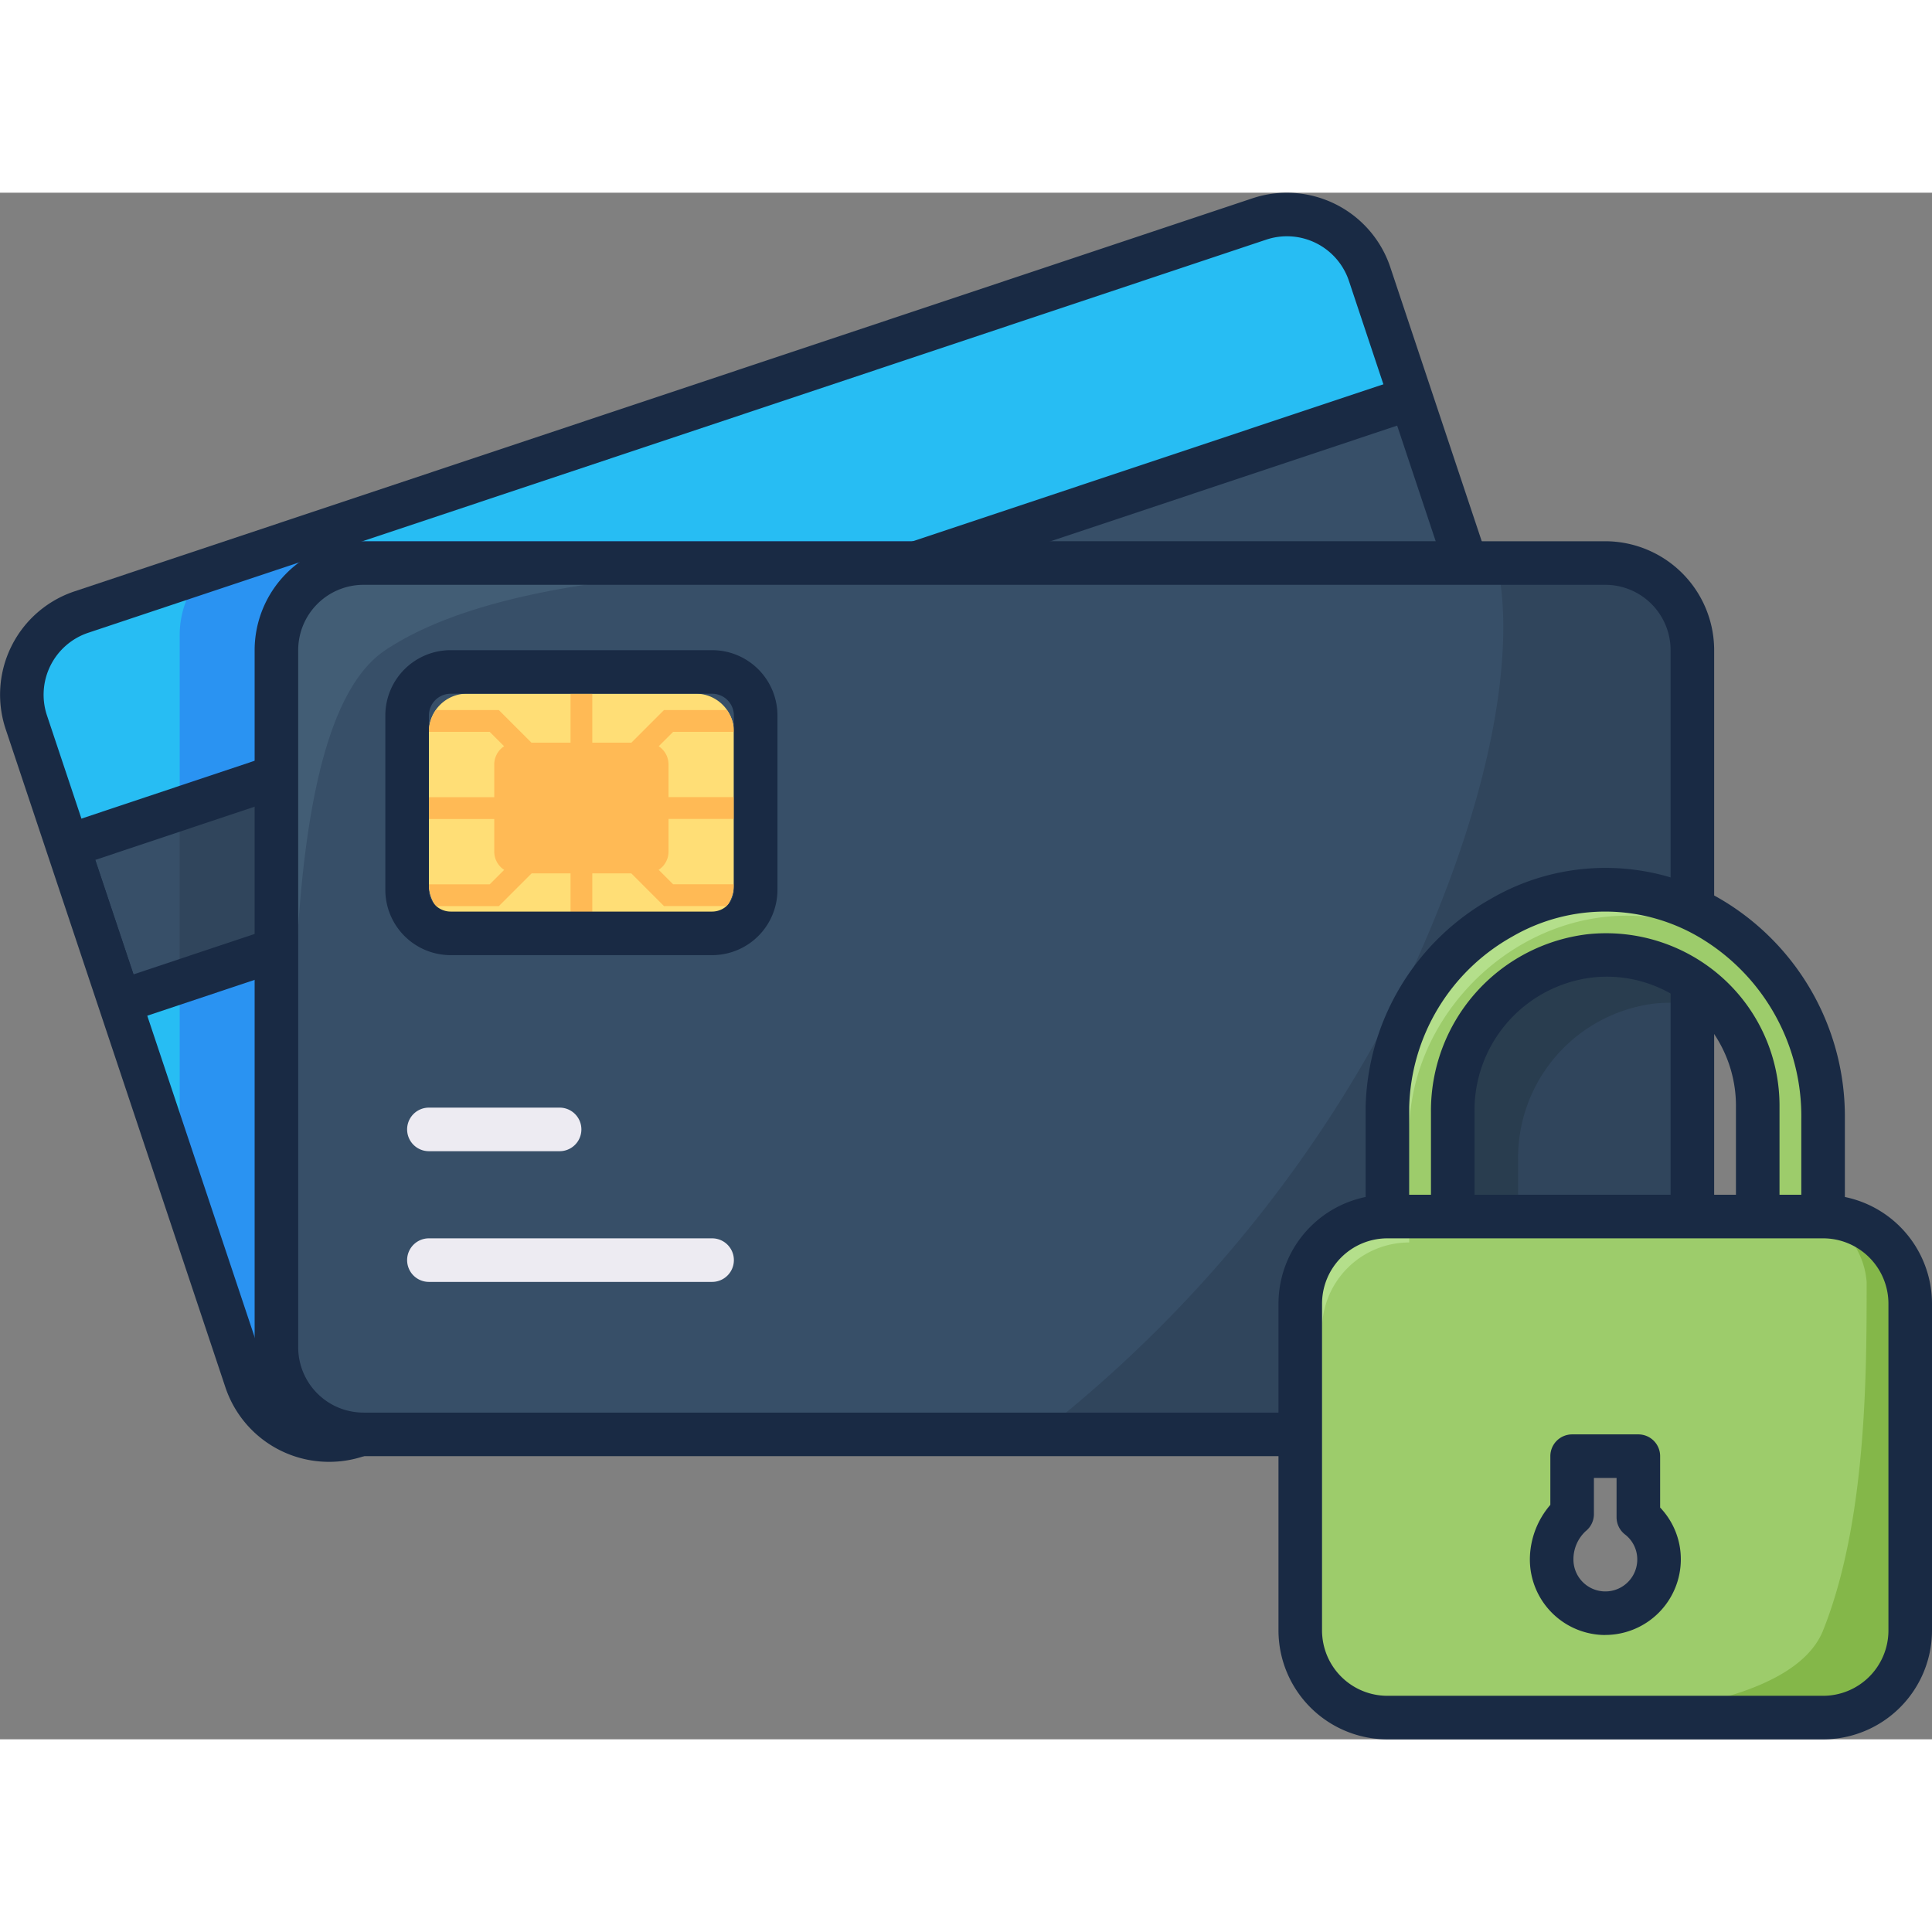
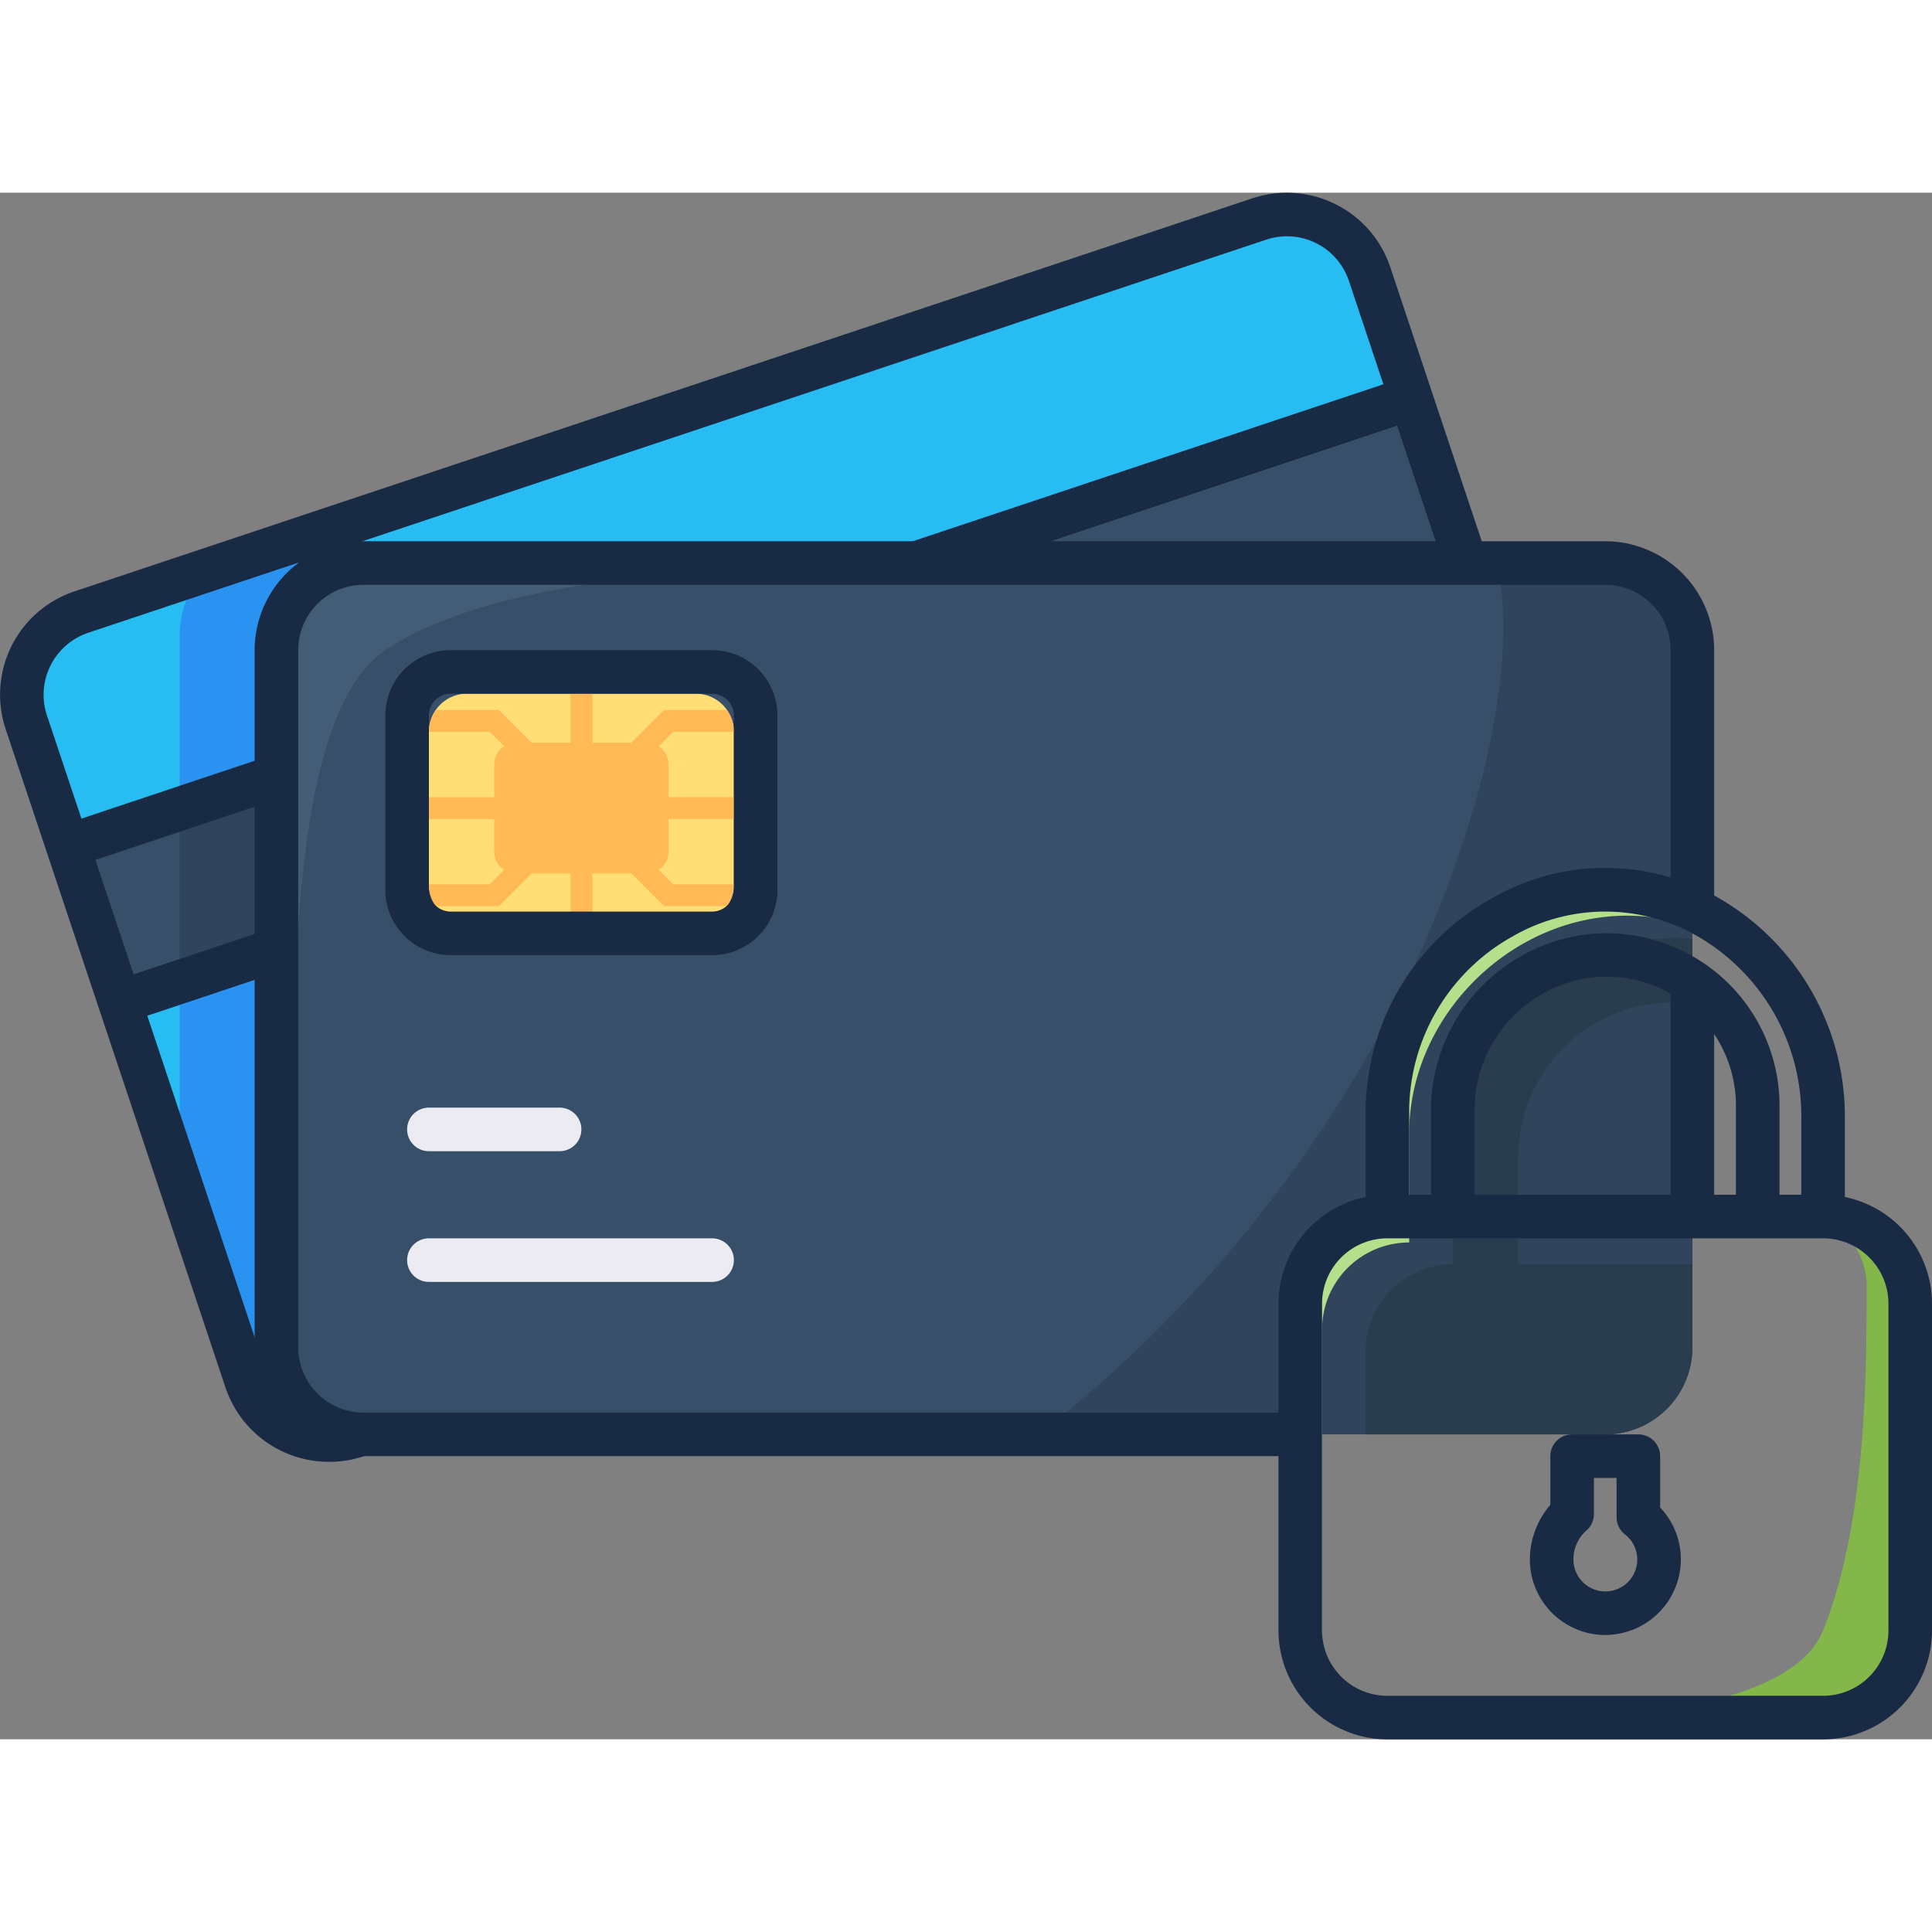
<svg xmlns="http://www.w3.org/2000/svg" width="512" height="512" viewBox="0 0 88.689 70.997">
  <rect x="0" y="0" width="88.689" height="70.997" fill="#808080" stroke="none" />
  <path fill="#27bdf3" d="M70.425 39.008 16.356 57.053a4 4 0 0 1-5.056-2.528L1.21 24.309a4 4 0 0 1 2.527-5.06L57.806 1.2a4 4 0 0 1 5.061 2.527l10.085 30.22a4 4 0 0 1-2.527 5.061" />
  <path fill="#2a93f2" d="m70.429 39.007-54.07 18.05a4 4 0 0 1-5.06-2.529v-.001L8.249 45.4V20.3a4.28 4.28 0 0 1 1.18-2.95l4.05-1.35h53.48l5.99 17.95a4 4 0 0 1-2.52 5.057" />
  <path fill="#374f68" d="M3.12 30.008 64.805 9.403l2.389 7.151L5.509 37.159z" />
  <path fill="#30455c" d="m67.149 16.567-58.9 19.66v-7.94l36.83-12.29h21.88z" />
  <path fill="#374f68" d="M16.689 16.997h57a4 4 0 0 1 4 4v32a4 4 0 0 1-4 4h-57a4 4 0 0 1-4-4v-32a4 4 0 0 1 4-4" />
  <path fill="#30455c" d="M77.689 21v32a4 4 0 0 1-4 4h-26a59.8 59.8 0 0 0 17-21c6-13 4-19 4-19h5a4 4 0 0 1 4 4" />
  <path fill="#293d4f" d="M69.689 44.407v4.78h8V53a4 4 0 0 1-4 4h-11v-3.81a4 4 0 0 1 4-4v-5c.109-5.617 4.751-10.081 10.368-9.972q.317.006.632.032v3.02a6.6 6.6 0 0 0-1.72-.05 7.136 7.136 0 0 0-6.28 7.187" />
  <path fill="#edebf2" d="M25.689 44h-6a1 1 0 0 1 0-2h6a1 1 0 0 1 0 2m7 6h-13a1 1 0 0 1 0-2h13a1 1 0 0 1 0 2" />
-   <path fill="#9dcc6b" d="M83.689 47v-4.466a10.54 10.54 0 0 0-4.983-9.107C71.63 29.208 63.689 35 63.689 42v5a4 4 0 0 0-4 4v15a4 4 0 0 0 4 4h20a4 4 0 0 0 4-4V51a4 4 0 0 0-4-4m-17-4.781a7.13 7.13 0 0 1 6.281-7.185A6.943 6.943 0 0 1 80.689 42v5h-14zm7 22.991a2.467 2.467 0 0 1-2.46-2.47 2.76 2.76 0 0 1 .94-2.08V58h3.04v2.8c.601.464.952 1.181.95 1.94a2.475 2.475 0 0 1-2.47 2.467z" />
  <path fill="#84b749" d="M77.659 36.127a8 8 0 0 0-1.87-.82 6.92 6.92 0 0 1 4.9 6.69v5l.91-.13v-3.53a8.34 8.34 0 0 0-3.94-7.21" />
  <path fill="#b4df8b" d="M78.709 33.427c-7.08-4.22-15.02 1.57-15.02 8.57v5a4 4 0 0 0-4 4V66a3.97 3.97 0 0 0 1.5 3.12 3.9 3.9 0 0 1-.5-1.93v-15a4 4 0 0 1 4-4v-5c0-7 7.94-12.79 15.02-8.57.718.429 1.377.95 1.96 1.55a9.95 9.95 0 0 0-2.96-2.743" />
  <path fill="#ffde76" d="M21.439 22.997h10.5c.966 0 1.75.784 1.75 1.75v7a1.75 1.75 0 0 1-1.75 1.75h-10.5a1.75 1.75 0 0 1-1.75-1.75v-7c0-.966.783-1.75 1.75-1.75" />
  <path fill="#ffba55" d="M23.689 25.247h6a1 1 0 0 1 1 1v4a1 1 0 0 1-1 1h-6a1 1 0 0 1-1-1v-4a1 1 0 0 1 1-1" />
  <path fill="#ffba55" d="M27.9 27.747h5.79v1H27.9l3 3h2.79c0 .358-.112.708-.32 1h-2.89l-3.29-3.29V33.5h-1v-4.04l-3.29 3.29h-2.89a1.73 1.73 0 0 1-.32-1h2.79l3-3h-5.79v-1h5.79l-3-3h-2.79c0-.358.112-.708.32-1h2.89l3.29 3.29V23h1v4.04l3.29-3.29h2.89c.208.292.32.642.32 1H30.9z" />
  <path fill="#425d75" d="M44.129 17c-7.73.21-20.44 0-26.44 4-5.723 3.815-3.94 24.9-4.04 34.59a3.96 3.96 0 0 1-.96-2.59V21a4 4 0 0 1 4-4z" />
  <path fill="#84b749" d="M87.689 51v15a4 4 0 0 1-4 4h-12c2.792 0 10.605-.513 12-4 2-5 2-11.792 2-16a3.7 3.7 0 0 0-2-3 4 4 0 0 1 4 4" />
  <g fill="#192a44">
    <path d="M15.1 58.26a5.01 5.01 0 0 1-4.751-3.415L.26 24.624A5 5 0 0 1 3.422 18.3L57.493.258a5.006 5.006 0 0 1 6.325 3.151l4.425 13.259-1.888.658-.15-.43-4.284-12.853a3 3 0 0 0-3.794-1.888L4.055 20.2a3 3 0 0 0-1.9 3.793l10.093 30.218a3.01 3.01 0 0 0 3.8 1.9l.189-.066.654 1.891-.2.069c-.513.17-1.05.257-1.591.255" />
    <path d="m41.763 16.048.633 1.898 21.741-7.254.316-2.214zM6.13 35.883l-1.755-5.255 8.631-2.883-.634-1.896-9.58 3.2 3.024 9.047 7.19-2.401-.634-1.896zm70.559.114h2v11h-2z" />
    <path d="M59.689 58h-43a5.006 5.006 0 0 1-5-5V21a5.006 5.006 0 0 1 5-5h57a5.006 5.006 0 0 1 5 5v12h-2V21a3 3 0 0 0-3-3h-57a3 3 0 0 0-3 3v32a3 3 0 0 0 3 3h43z" />
    <path d="M32.689 35h-12a3 3 0 0 1-3-3v-8a3 3 0 0 1 3-3h12a3 3 0 0 1 3 3v8a3 3 0 0 1-3 3m-12-12a1 1 0 0 0-1 1v8a1 1 0 0 0 1 1h12a1 1 0 0 0 1-1v-8a1 1 0 0 0-1-1zM79.1 36.067A7.9 7.9 0 0 1 81.689 42v5h-2v-5a5.928 5.928 0 0 0-6.62-5.97 6.137 6.137 0 0 0-5.38 6.19V47h-2v-4.78a8.156 8.156 0 0 1 7.19-8.18 8 8 0 0 1 6.221 2.027" />
    <path d="M84.689 42.537V47h-2v-4.46a9.54 9.54 0 0 0-4.5-8.25 8.5 8.5 0 0 0-8.77-.14 9.24 9.24 0 0 0-4.73 7.85v5h-2v-5a11.26 11.26 0 0 1 5.74-9.58 10.46 10.46 0 0 1 10.79.15 11.58 11.58 0 0 1 5.47 9.967" />
    <path d="M83.689 71h-20a5.006 5.006 0 0 1-5-5V51a5.006 5.006 0 0 1 5-5h20a5.006 5.006 0 0 1 5 5v15a5.006 5.006 0 0 1-5 5m-20-23a3 3 0 0 0-3 3v15a3 3 0 0 0 3 3h20a3 3 0 0 0 3-3V51a3 3 0 0 0-3-3zm10 18.21a3.47 3.47 0 0 1-3.46-3.47c.005-.92.338-1.809.94-2.505V58a1 1 0 0 1 1-1h3.04a1 1 0 0 1 1 1v2.358c.612.642.953 1.495.95 2.382a3.474 3.474 0 0 1-3.47 3.467zm-.52-7.21v1.66a1 1 0 0 1-.38.784c-.36.336-.563.807-.56 1.3a1.465 1.465 0 0 0 2.93 0 1.44 1.44 0 0 0-.563-1.15 1 1 0 0 1-.387-.79V59z" />
  </g>
</svg>